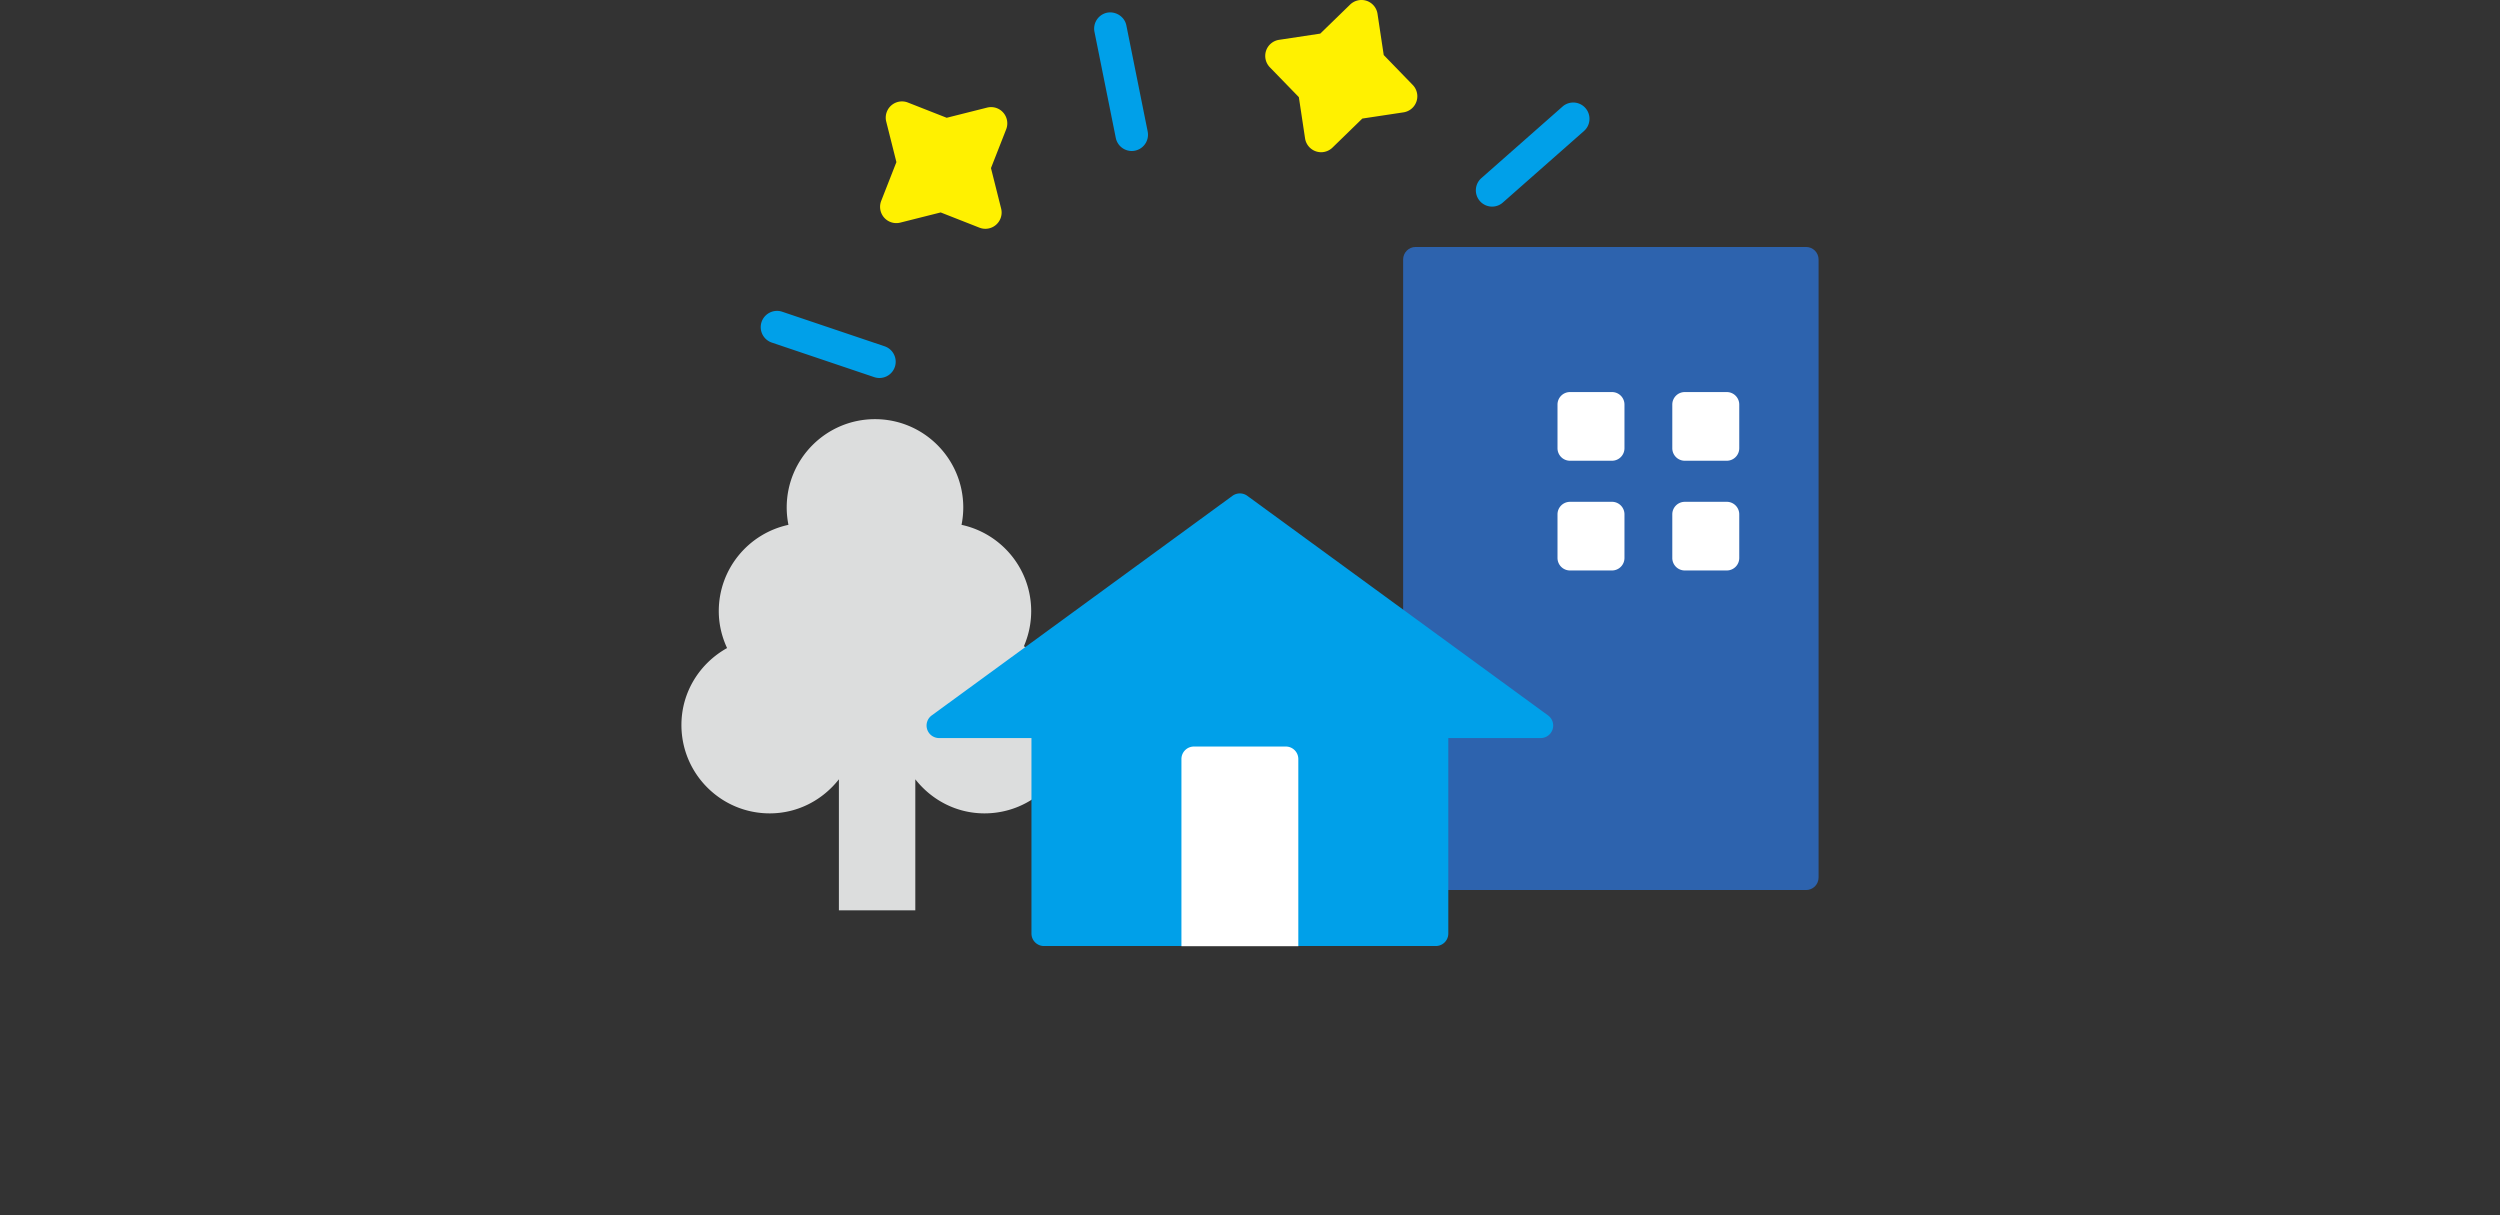
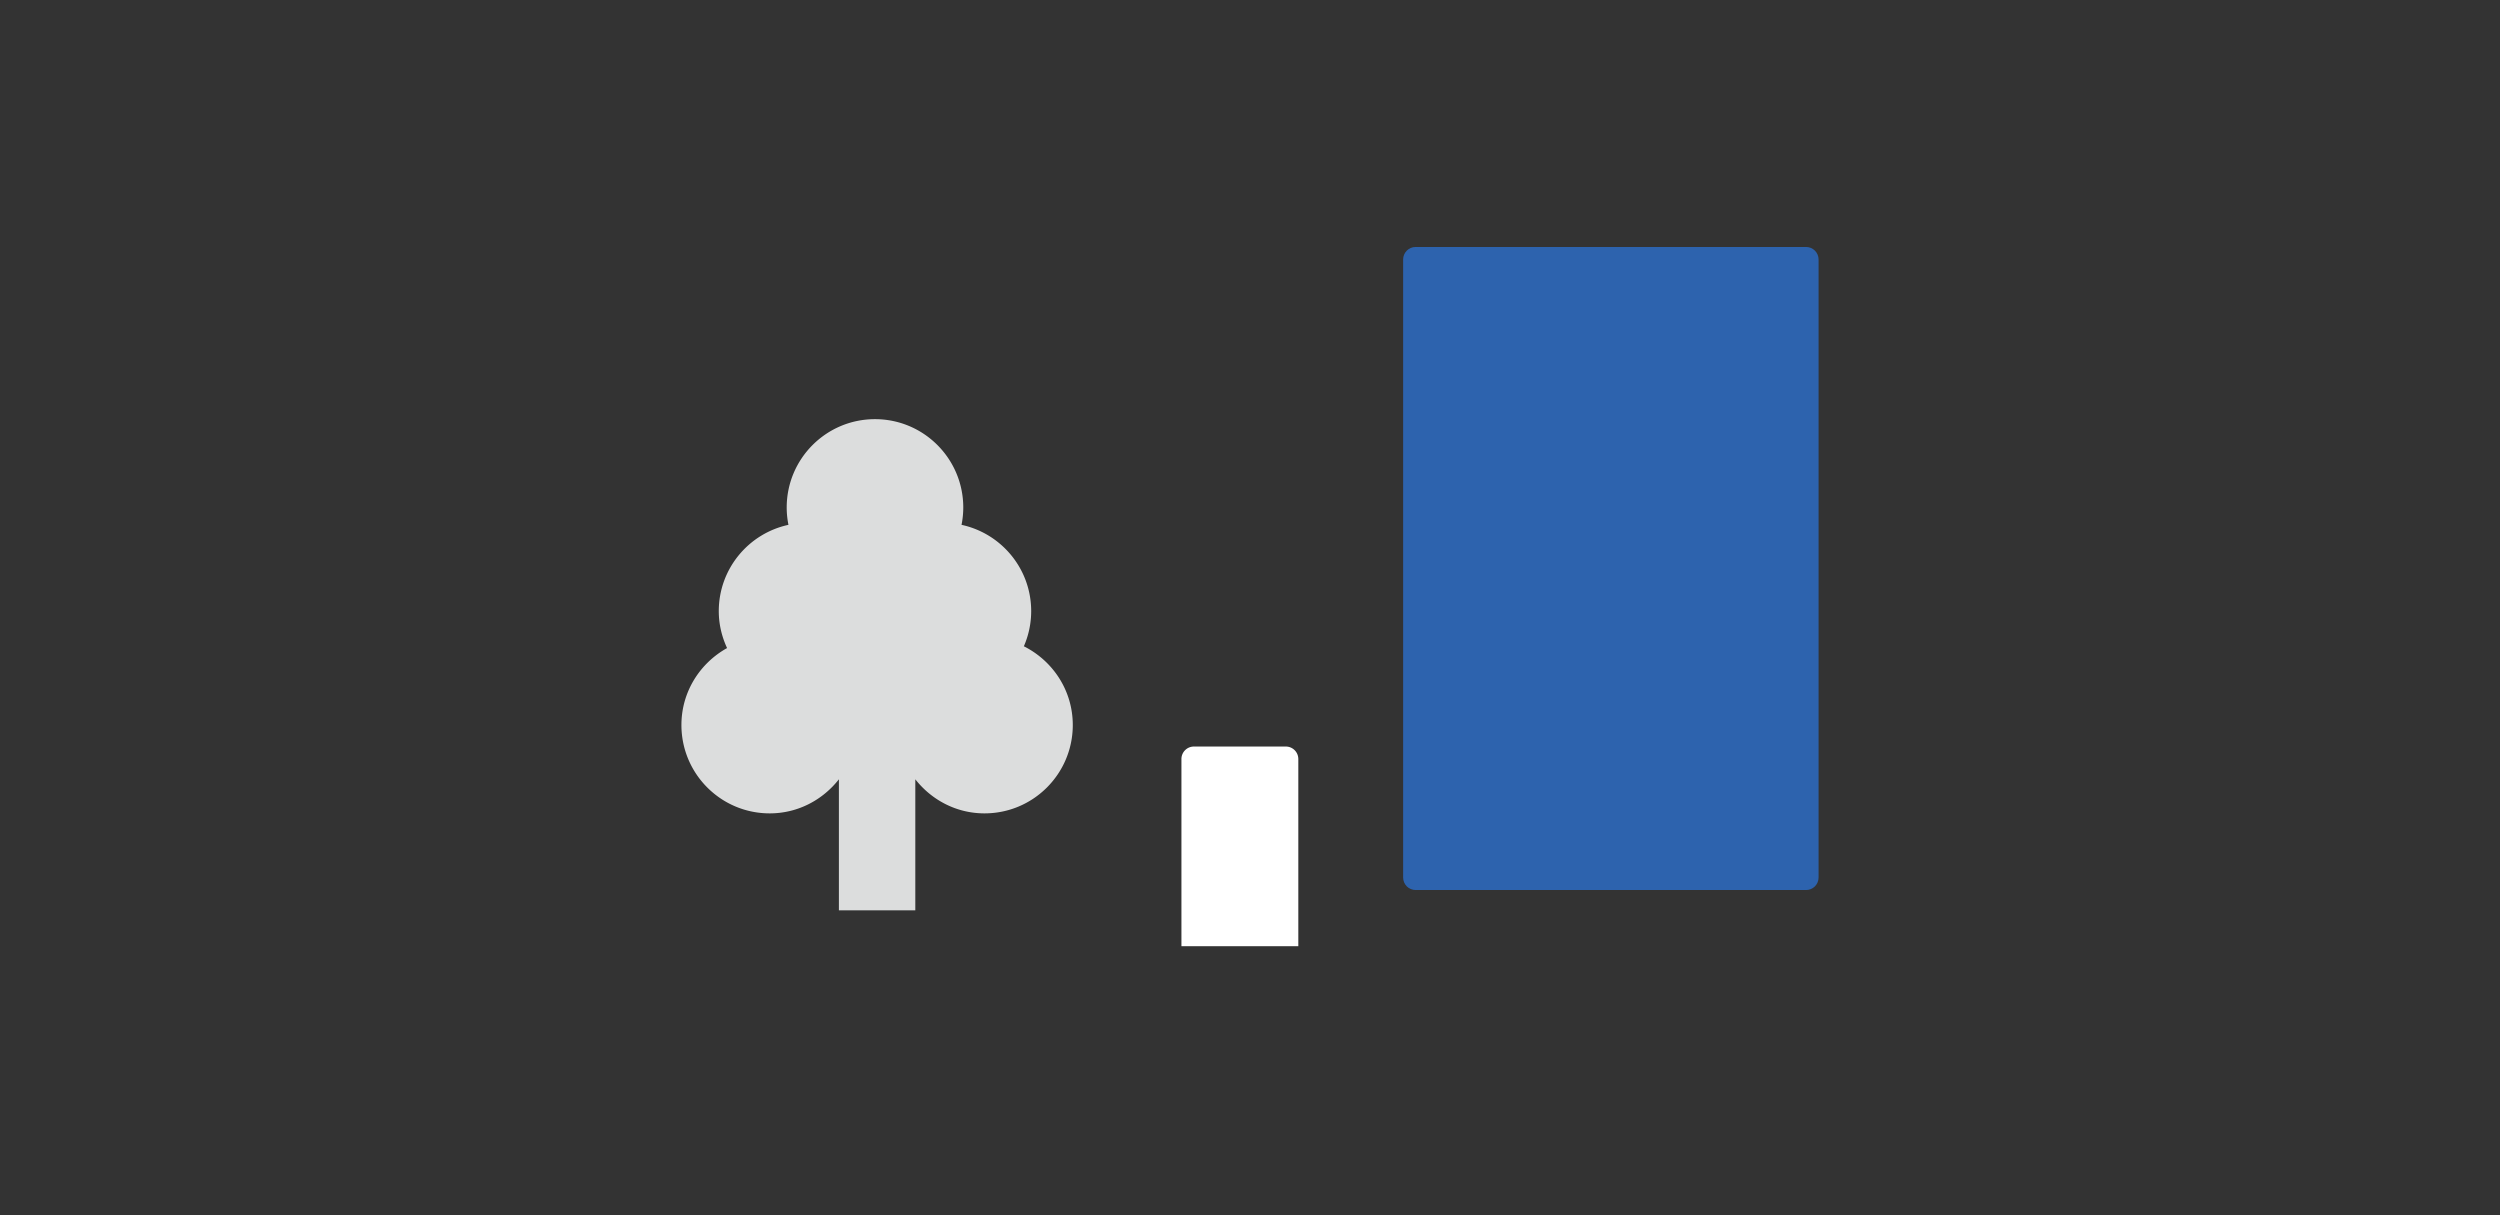
<svg xmlns="http://www.w3.org/2000/svg" width="288" height="140" fill="none">
  <rect width="100%" height="100%" fill="#333333" stroke="none" />
  <g clip-path="url(#a)">
    <path d="M117.949 74.452a10.14 10.14 0 0 0 .844-4.045c0-4.885-3.44-8.957-8.025-9.945a10.23 10.23 0 0 0 .201-1.994c0-5.623-4.554-10.181-10.171-10.181-5.617 0-10.17 4.558-10.17 10.18 0 .684.072 1.35.2 1.995-4.585.988-8.025 5.06-8.025 9.945 0 1.522.357 2.953.955 4.25-3.121 1.739-5.258 5.034-5.258 8.863 0 5.623 4.553 10.181 10.17 10.181 3.25 0 6.109-1.553 7.971-3.926v15.094h8.803V89.775c1.862 2.373 4.721 3.926 7.97 3.926 5.617 0 10.171-4.558 10.171-10.18 0-3.984-2.307-7.396-5.636-9.069Z" fill="#DCDDDD" />
-     <path d="M171.891 23.802a1.866 1.866 0 0 1-1.404-.636 1.873 1.873 0 0 1 .166-2.645l9.346-8.24a1.865 1.865 0 0 1 2.642.166c.683.778.61 1.963-.166 2.645l-9.347 8.24a1.86 1.86 0 0 1-1.237.47Z" fill="#00A0E9" />
    <path d="M208.06 28.451h-44.978c-.796 0-1.441.646-1.441 1.442v71.197c0 .796.645 1.442 1.441 1.442h44.978c.795 0 1.44-.646 1.44-1.442V29.893c0-.796-.645-1.442-1.44-1.442Z" fill="#2D63AE" />
-     <path d="M198.922 45.165h-4.834a1.44 1.44 0 0 0-1.44 1.442v5.03c0 .795.645 1.441 1.44 1.441h4.834c.795 0 1.44-.646 1.44-1.442v-5.03a1.44 1.44 0 0 0-1.44-1.441Zm0 12.645h-4.834a1.44 1.44 0 0 0-1.44 1.44v5.028a1.44 1.44 0 0 0 1.44 1.441h4.834a1.44 1.44 0 0 0 1.44-1.441V59.25c0-.796-.645-1.442-1.44-1.442Zm-13.223-12.645h-4.834a1.44 1.44 0 0 0-1.44 1.442v5.03c0 .795.645 1.441 1.44 1.441h4.834c.795 0 1.44-.646 1.44-1.442v-5.03a1.44 1.44 0 0 0-1.44-1.441Zm0 12.645h-4.834a1.44 1.44 0 0 0-1.44 1.44v5.028a1.44 1.44 0 0 0 1.44 1.441h4.834a1.44 1.44 0 0 0 1.44-1.441V59.25c0-.796-.645-1.442-1.44-1.442Z" fill="#fff" />
-     <path d="m178.334 82.416-34.65-25.3a1.451 1.451 0 0 0-1.699 0l-34.65 25.3a1.442 1.442 0 0 0 .85 2.608h10.639v22.518a1.44 1.44 0 0 0 1.44 1.441h45.141a1.44 1.44 0 0 0 1.44-1.441V85.024h10.639a1.442 1.442 0 0 0 .85-2.608Z" fill="#00A0E9" />
    <path d="M149.566 109V87.443a1.44 1.44 0 0 0-1.44-1.442h-10.584a1.44 1.44 0 0 0-1.441 1.442V109h13.465Z" fill="#fff" />
-     <path d="M130.373 17.395a1.878 1.878 0 0 1-1.834-1.506l-2.456-12.222a1.877 1.877 0 0 1 1.468-2.208c.991-.18 2.001.456 2.206 1.47l2.456 12.222a1.877 1.877 0 0 1-1.84 2.244Zm-29.062 26.15c-.197 0-.4-.033-.599-.098L88.91 39.465a1.878 1.878 0 0 1-1.176-2.377 1.88 1.88 0 0 1 2.374-1.177l11.802 3.982a1.879 1.879 0 0 1 1.176 2.377 1.877 1.877 0 0 1-1.775 1.275Z" fill="#00A0E9" />
-     <path d="M115.575 12.974a1.863 1.863 0 0 0-1.865-.577l-4.651 1.171-4.465-1.754a1.87 1.87 0 0 0-2.498 2.205l1.17 4.655-1.752 4.469a1.882 1.882 0 0 0 .337 1.923 1.867 1.867 0 0 0 1.865.578l4.651-1.172 4.465 1.755a1.869 1.869 0 0 0 1.921-.338 1.879 1.879 0 0 0 .577-1.867l-1.17-4.658 1.752-4.466a1.882 1.882 0 0 0-.337-1.924Zm47.172-3.188-3.342-3.447-.715-4.745a1.875 1.875 0 0 0-1.252-1.498 1.883 1.883 0 0 0-1.902.43l-3.443 3.346-4.744.716a1.873 1.873 0 0 0-1.496 1.253 1.884 1.884 0 0 0 .43 1.906l3.345 3.444.715 4.748a1.875 1.875 0 0 0 1.851 1.597c.478 0 .948-.186 1.305-.53l3.441-3.348 4.741-.715a1.873 1.873 0 0 0 1.066-3.157Z" fill="#FFF100" />
  </g>
  <defs>
    <clipPath id="a">
      <path fill="#fff" transform="translate(78.5)" d="M0 0h131v109H0z" />
    </clipPath>
  </defs>
</svg>